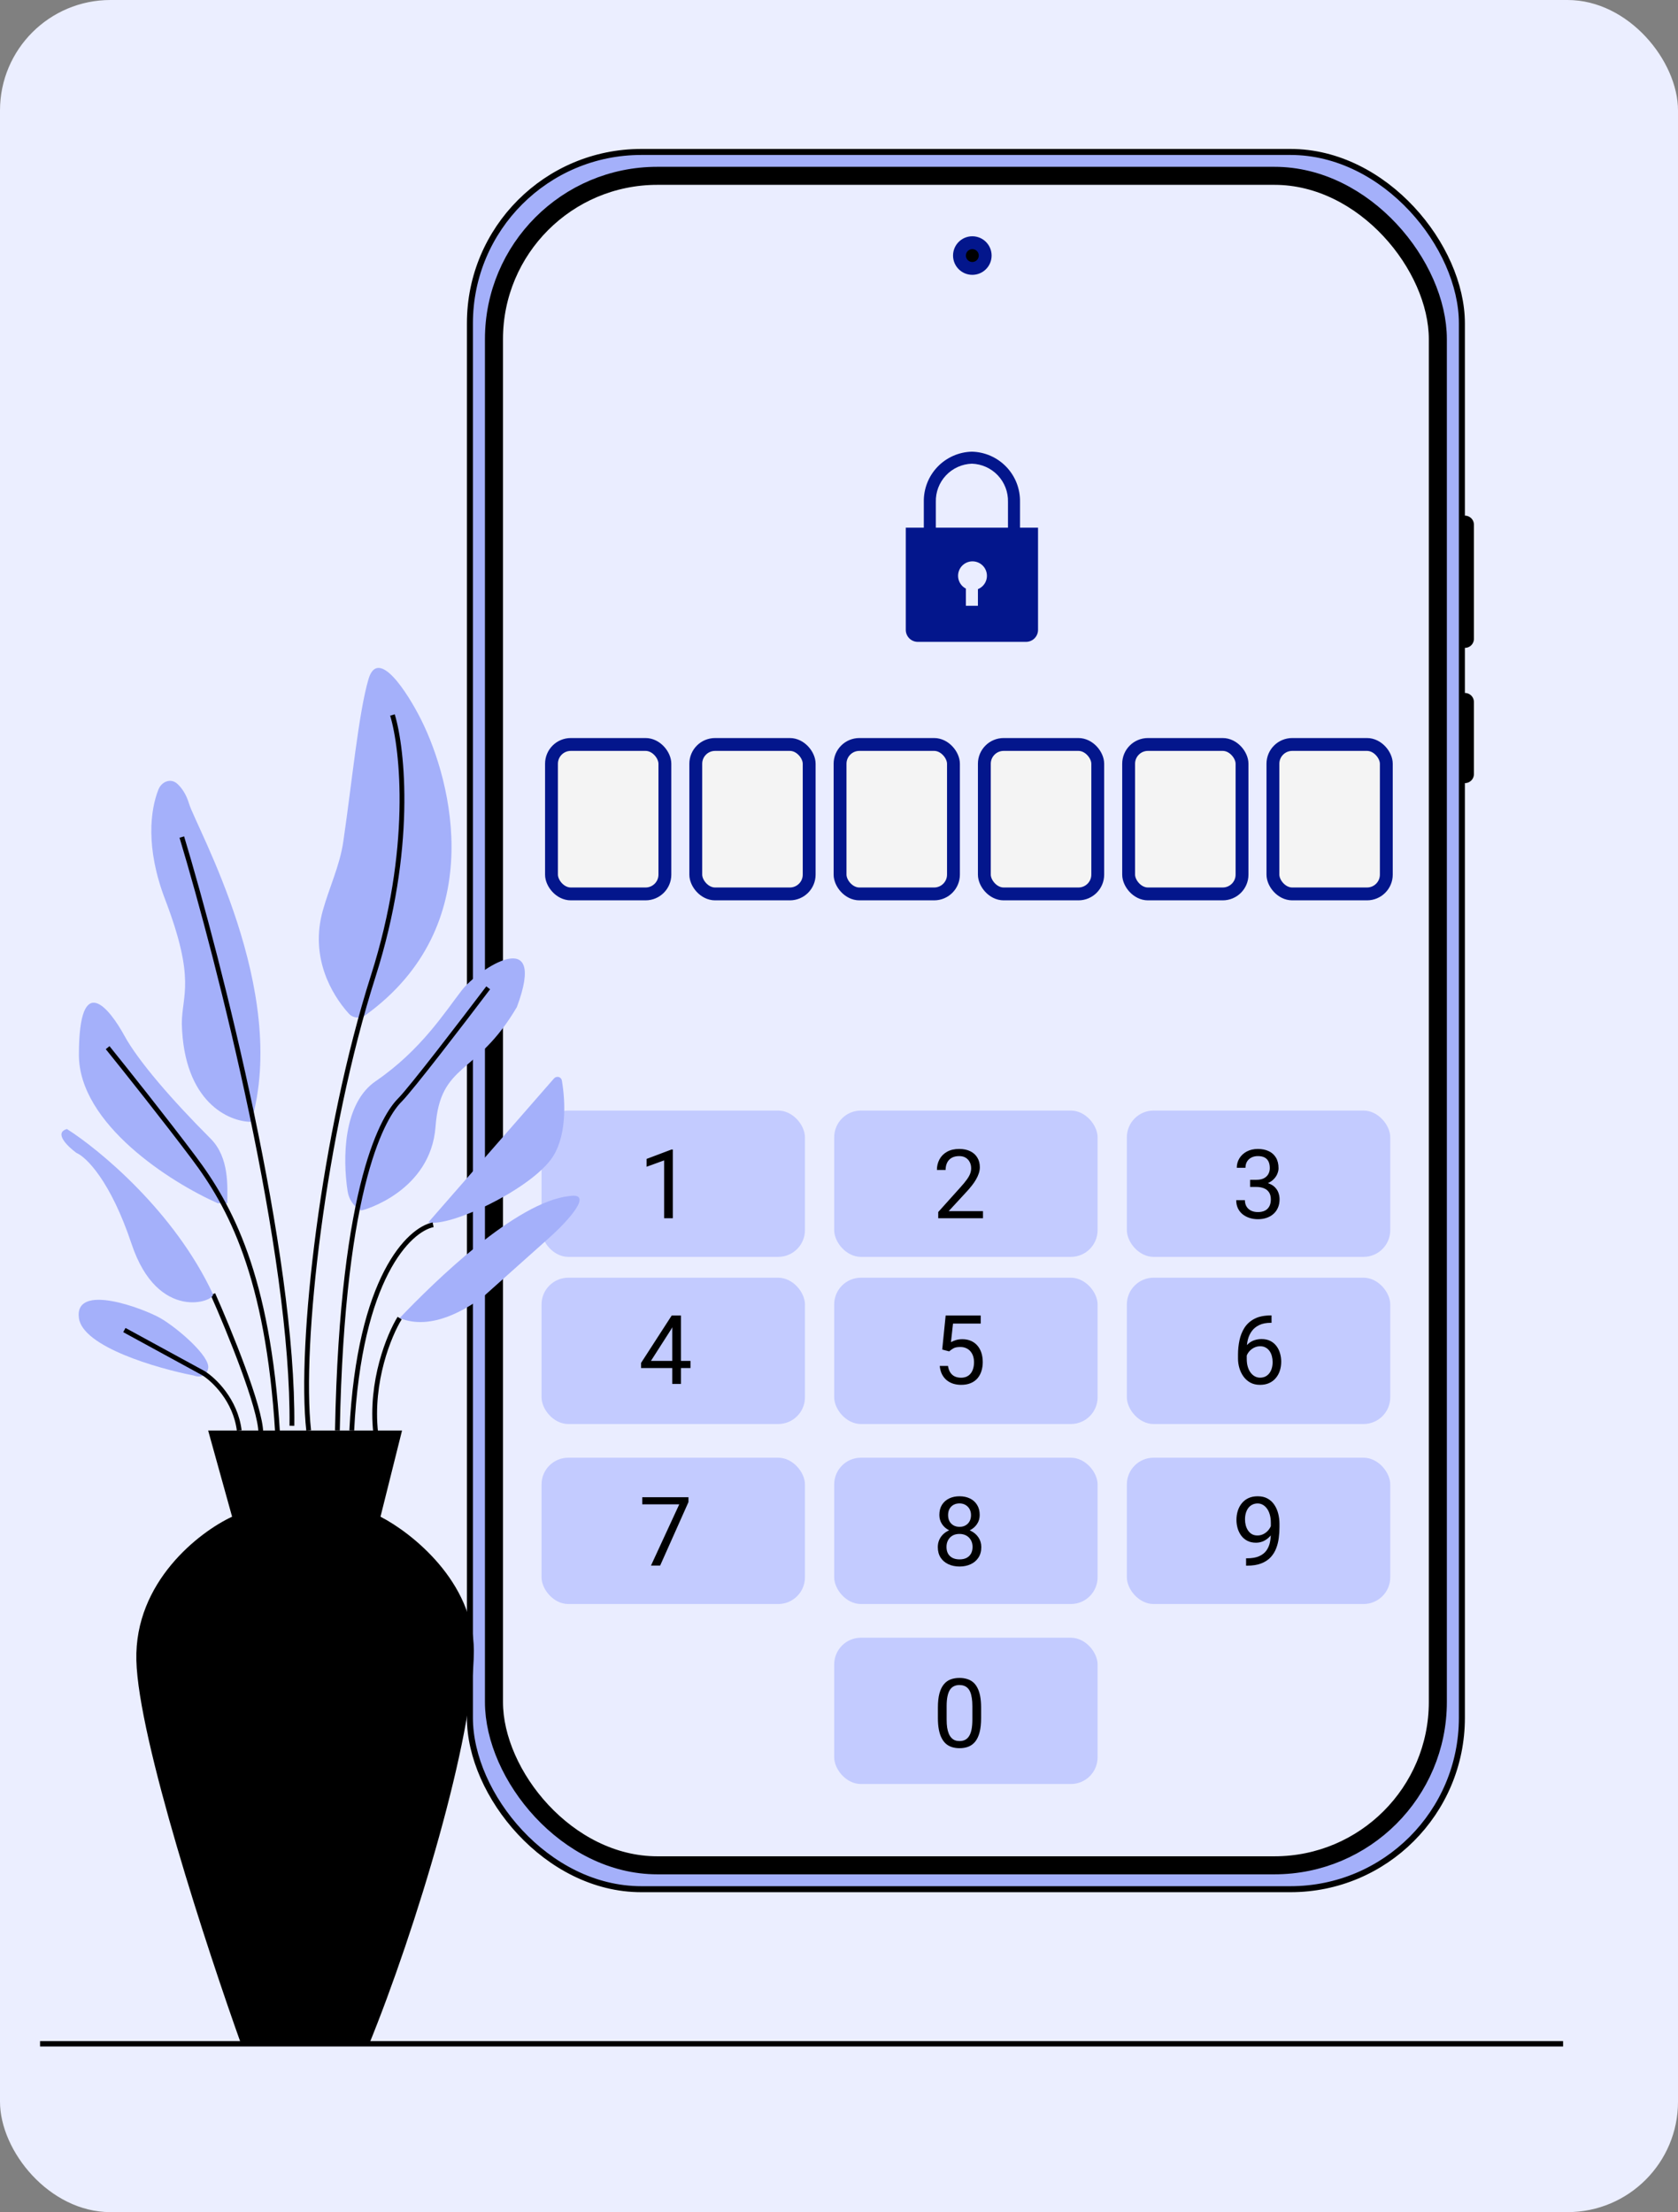
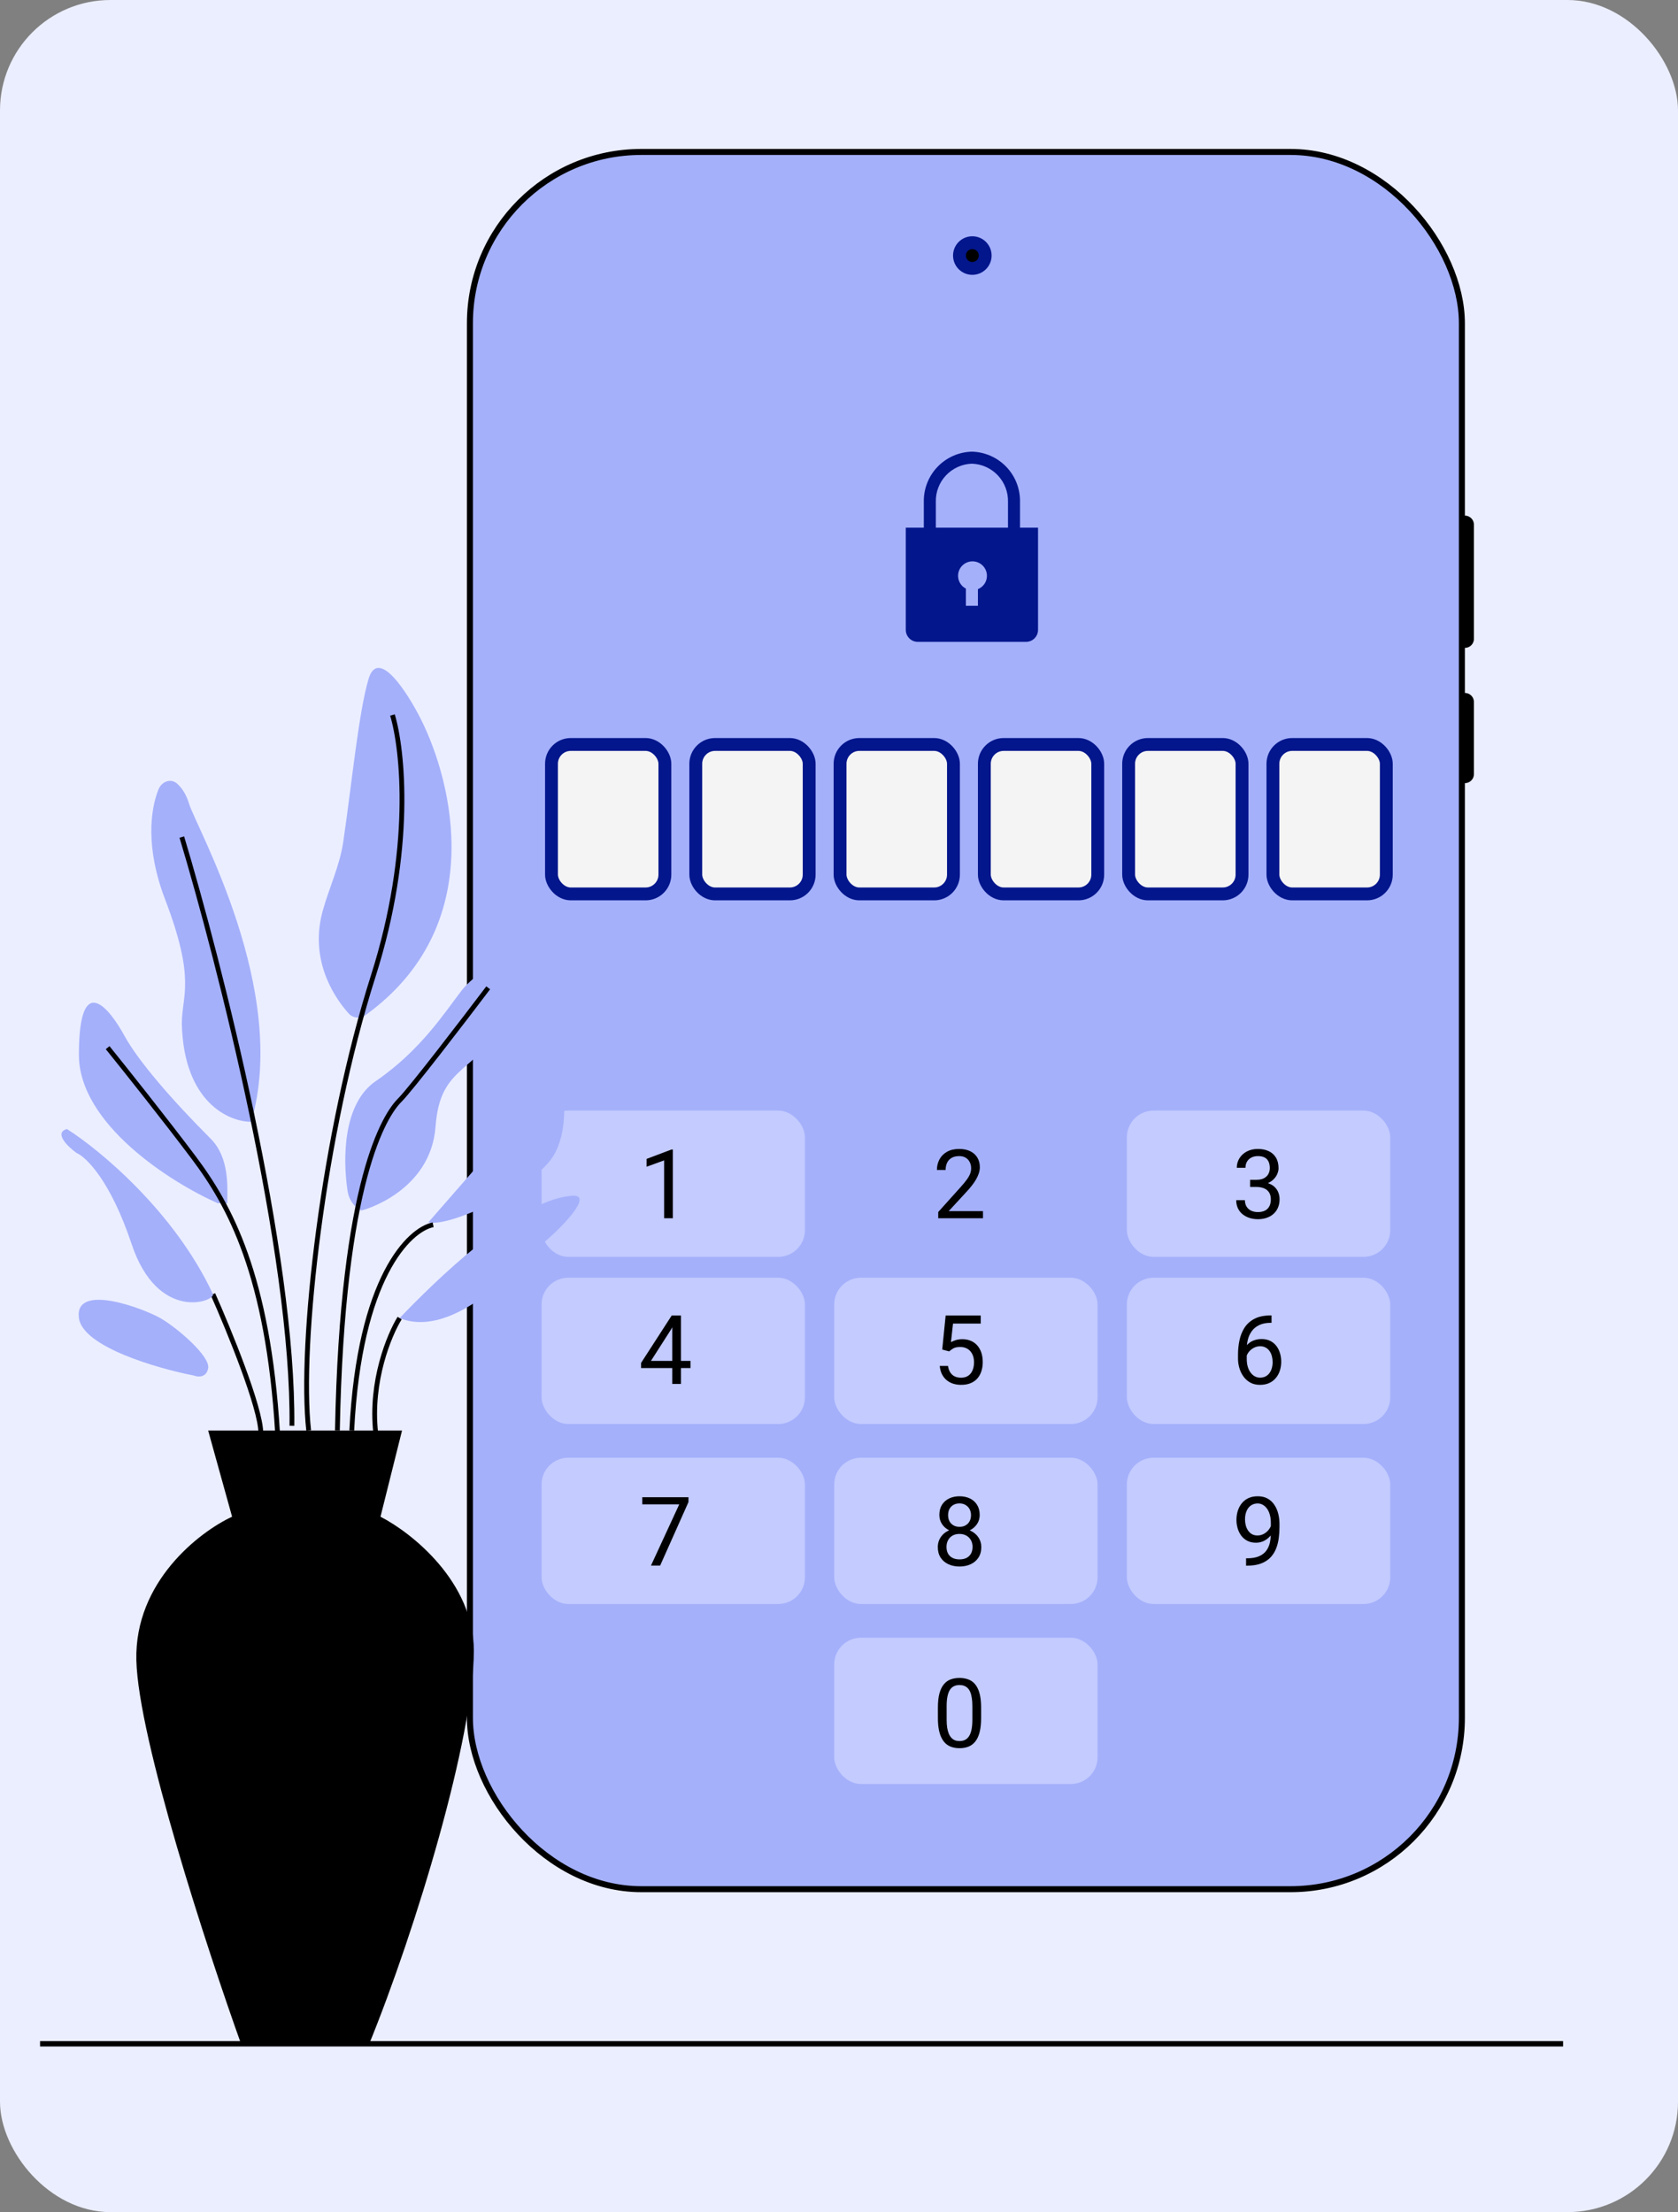
<svg xmlns="http://www.w3.org/2000/svg" width="314" height="414" viewBox="0 0 314 414" fill="none">
  <rect x="0" y="0" width="314" height="414" fill="#808080" stroke="none" />
  <rect width="314" height="414" rx="20.666" fill="#EBEEFF" />
  <path d="M274.121 98.188L274.121 119.562" stroke="black" stroke-width="3.375" stroke-linecap="round" />
  <path d="M274.121 131.375L274.121 144.875" stroke="black" stroke-width="3.375" stroke-linecap="round" />
  <rect x="87.934" y="28.438" width="185.625" height="325.125" rx="32.062" fill="#A4B0FA" stroke="black" stroke-width="1.125" />
-   <rect x="92.434" y="32.906" width="176.625" height="316.188" rx="30.562" fill="#EAEDFF" stroke="black" stroke-width="3.375" />
  <rect x="103.199" y="139.328" width="21.219" height="27.969" rx="3.609" fill="#F4F4F4" stroke="#03168C" stroke-width="2.406" />
  <rect x="130.199" y="139.328" width="21.219" height="27.969" rx="3.609" fill="#F4F4F4" stroke="#03168C" stroke-width="2.406" />
  <rect x="157.199" y="139.328" width="21.219" height="27.969" rx="3.609" fill="#F4F4F4" stroke="#03168C" stroke-width="2.406" />
  <rect x="184.199" y="139.328" width="21.219" height="27.969" rx="3.609" fill="#F4F4F4" stroke="#03168C" stroke-width="2.406" />
  <rect x="211.199" y="139.328" width="21.219" height="27.969" rx="3.609" fill="#F4F4F4" stroke="#03168C" stroke-width="2.406" />
  <rect x="238.199" y="139.328" width="21.219" height="27.969" rx="3.609" fill="#F4F4F4" stroke="#03168C" stroke-width="2.406" />
  <rect x="101.34" y="207.844" width="49.287" height="27.381" rx="5" fill="#C3CBFF" />
  <rect x="101.34" y="239.125" width="49.287" height="27.381" rx="5" fill="#C3CBFF" />
  <rect x="101.34" y="272.812" width="49.287" height="27.381" rx="5" fill="#C3CBFF" />
-   <rect x="156.102" y="207.844" width="49.287" height="27.381" rx="5" fill="#C3CBFF" />
  <rect x="156.102" y="239.125" width="49.287" height="27.381" rx="5" fill="#C3CBFF" />
  <rect x="156.102" y="272.812" width="49.287" height="27.381" rx="5" fill="#C3CBFF" />
  <rect x="156.102" y="306.5" width="49.287" height="27.381" rx="5" fill="#C3CBFF" />
  <rect x="210.867" y="207.844" width="49.287" height="27.381" rx="5" fill="#C3CBFF" />
  <rect x="210.867" y="239.125" width="49.287" height="27.381" rx="5" fill="#C3CBFF" />
  <rect x="210.867" y="272.812" width="49.287" height="27.381" rx="5" fill="#C3CBFF" />
  <path d="M125.903 215.133V228H124.277V217.163L120.999 218.358V216.891L125.648 215.133H125.903Z" fill="black" />
  <path d="M129.208 254.693V256.029H119.962V255.071L125.692 246.203H127.02L125.596 248.77L121.808 254.693H129.208ZM127.424 246.203V259H125.798V246.203H127.424Z" fill="black" />
  <path d="M128.83 280.203V281.117L123.53 293H121.816L127.107 281.539H120.182V280.203H128.83Z" fill="black" />
  <path d="M183.944 226.664V228H175.568V226.831L179.761 222.164C180.276 221.59 180.675 221.104 180.956 220.705C181.243 220.301 181.442 219.94 181.554 219.624C181.671 219.302 181.729 218.974 181.729 218.64C181.729 218.218 181.642 217.837 181.466 217.497C181.296 217.151 181.044 216.876 180.71 216.671C180.376 216.466 179.972 216.363 179.497 216.363C178.929 216.363 178.454 216.475 178.073 216.697C177.698 216.914 177.417 217.219 177.229 217.611C177.042 218.004 176.948 218.455 176.948 218.965H175.322C175.322 218.244 175.48 217.585 175.797 216.987C176.113 216.39 176.582 215.915 177.203 215.563C177.824 215.206 178.589 215.027 179.497 215.027C180.306 215.027 180.997 215.171 181.571 215.458C182.146 215.739 182.585 216.138 182.89 216.653C183.2 217.163 183.355 217.761 183.355 218.446C183.355 218.821 183.291 219.202 183.162 219.589C183.039 219.97 182.866 220.351 182.644 220.731C182.427 221.112 182.172 221.487 181.879 221.856C181.592 222.226 181.284 222.589 180.956 222.946L177.528 226.664H183.944Z" fill="black" />
  <path d="M177.616 252.909L176.315 252.575L176.957 246.203H183.522V247.706H178.337L177.95 251.187C178.185 251.052 178.48 250.926 178.838 250.809C179.201 250.691 179.617 250.633 180.086 250.633C180.678 250.633 181.208 250.735 181.677 250.94C182.146 251.14 182.544 251.427 182.872 251.802C183.206 252.177 183.461 252.628 183.637 253.155C183.812 253.683 183.9 254.271 183.9 254.922C183.9 255.537 183.815 256.103 183.646 256.618C183.481 257.134 183.232 257.585 182.898 257.972C182.564 258.353 182.143 258.648 181.633 258.859C181.129 259.07 180.534 259.176 179.849 259.176C179.333 259.176 178.844 259.105 178.381 258.965C177.924 258.818 177.514 258.599 177.15 258.306C176.793 258.007 176.5 257.638 176.271 257.198C176.049 256.753 175.908 256.231 175.85 255.634H177.396C177.467 256.114 177.607 256.519 177.818 256.847C178.029 257.175 178.305 257.424 178.645 257.594C178.99 257.758 179.392 257.84 179.849 257.84C180.235 257.84 180.578 257.772 180.877 257.638C181.176 257.503 181.428 257.31 181.633 257.058C181.838 256.806 181.993 256.501 182.099 256.144C182.21 255.786 182.266 255.385 182.266 254.939C182.266 254.535 182.21 254.16 182.099 253.814C181.987 253.469 181.82 253.167 181.598 252.909C181.381 252.651 181.114 252.452 180.798 252.312C180.481 252.165 180.118 252.092 179.708 252.092C179.163 252.092 178.75 252.165 178.469 252.312C178.193 252.458 177.909 252.657 177.616 252.909Z" fill="black" />
  <path d="M183.628 289.537C183.628 290.316 183.446 290.979 183.083 291.523C182.726 292.062 182.239 292.473 181.624 292.754C181.015 293.035 180.326 293.176 179.559 293.176C178.791 293.176 178.1 293.035 177.484 292.754C176.869 292.473 176.383 292.062 176.025 291.523C175.668 290.979 175.489 290.316 175.489 289.537C175.489 289.027 175.586 288.562 175.779 288.14C175.979 287.712 176.257 287.34 176.614 287.023C176.978 286.707 177.405 286.464 177.897 286.294C178.396 286.118 178.943 286.03 179.541 286.03C180.326 286.03 181.026 286.183 181.642 286.487C182.257 286.786 182.74 287.199 183.092 287.727C183.449 288.254 183.628 288.857 183.628 289.537ZM181.993 289.502C181.993 289.027 181.891 288.608 181.686 288.245C181.48 287.876 181.193 287.589 180.824 287.384C180.455 287.179 180.027 287.076 179.541 287.076C179.043 287.076 178.612 287.179 178.249 287.384C177.892 287.589 177.613 287.876 177.414 288.245C177.215 288.608 177.115 289.027 177.115 289.502C177.115 289.994 177.212 290.416 177.405 290.768C177.604 291.113 177.886 291.38 178.249 291.567C178.618 291.749 179.055 291.84 179.559 291.84C180.062 291.84 180.496 291.749 180.859 291.567C181.223 291.38 181.501 291.113 181.694 290.768C181.894 290.416 181.993 289.994 181.993 289.502ZM183.329 283.534C183.329 284.155 183.165 284.715 182.837 285.213C182.509 285.711 182.061 286.104 181.492 286.391C180.924 286.678 180.279 286.821 179.559 286.821C178.826 286.821 178.173 286.678 177.599 286.391C177.03 286.104 176.585 285.711 176.263 285.213C175.94 284.715 175.779 284.155 175.779 283.534C175.779 282.79 175.94 282.157 176.263 281.636C176.591 281.114 177.039 280.716 177.607 280.44C178.176 280.165 178.823 280.027 179.55 280.027C180.282 280.027 180.933 280.165 181.501 280.44C182.069 280.716 182.515 281.114 182.837 281.636C183.165 282.157 183.329 282.79 183.329 283.534ZM181.703 283.561C181.703 283.133 181.612 282.755 181.431 282.427C181.249 282.099 180.997 281.841 180.675 281.653C180.353 281.46 179.978 281.363 179.55 281.363C179.122 281.363 178.747 281.454 178.425 281.636C178.108 281.812 177.859 282.063 177.678 282.392C177.502 282.72 177.414 283.109 177.414 283.561C177.414 284 177.502 284.384 177.678 284.712C177.859 285.04 178.111 285.295 178.434 285.477C178.756 285.658 179.131 285.749 179.559 285.749C179.986 285.749 180.358 285.658 180.675 285.477C180.997 285.295 181.249 285.04 181.431 284.712C181.612 284.384 181.703 284 181.703 283.561Z" fill="black" />
  <path d="M183.593 319.582V321.533C183.593 322.582 183.499 323.467 183.312 324.188C183.124 324.908 182.854 325.488 182.503 325.928C182.151 326.367 181.727 326.687 181.229 326.886C180.736 327.079 180.18 327.176 179.559 327.176C179.066 327.176 178.612 327.114 178.196 326.991C177.78 326.868 177.405 326.672 177.071 326.402C176.743 326.127 176.462 325.77 176.228 325.33C175.993 324.891 175.814 324.357 175.691 323.73C175.568 323.104 175.507 322.371 175.507 321.533V319.582C175.507 318.533 175.601 317.654 175.788 316.945C175.981 316.236 176.254 315.668 176.605 315.24C176.957 314.807 177.379 314.496 177.871 314.309C178.369 314.121 178.926 314.027 179.541 314.027C180.039 314.027 180.496 314.089 180.912 314.212C181.334 314.329 181.709 314.52 182.037 314.783C182.365 315.041 182.644 315.387 182.872 315.82C183.106 316.248 183.285 316.772 183.408 317.394C183.531 318.015 183.593 318.744 183.593 319.582ZM181.958 321.797V319.31C181.958 318.735 181.923 318.231 181.853 317.798C181.788 317.358 181.691 316.983 181.562 316.673C181.434 316.362 181.27 316.11 181.07 315.917C180.877 315.724 180.651 315.583 180.394 315.495C180.142 315.401 179.857 315.354 179.541 315.354C179.154 315.354 178.812 315.428 178.513 315.574C178.214 315.715 177.962 315.94 177.757 316.251C177.558 316.562 177.405 316.969 177.3 317.473C177.194 317.977 177.142 318.589 177.142 319.31V321.797C177.142 322.371 177.174 322.878 177.238 323.317C177.309 323.757 177.411 324.138 177.546 324.46C177.681 324.776 177.845 325.037 178.038 325.242C178.231 325.447 178.454 325.6 178.706 325.699C178.964 325.793 179.248 325.84 179.559 325.84C179.957 325.84 180.306 325.764 180.604 325.611C180.903 325.459 181.152 325.222 181.352 324.899C181.557 324.571 181.709 324.152 181.809 323.643C181.908 323.127 181.958 322.512 181.958 321.797Z" fill="black" />
  <path d="M233.933 220.802H235.093C235.661 220.802 236.13 220.708 236.499 220.521C236.874 220.327 237.152 220.066 237.334 219.738C237.521 219.404 237.615 219.029 237.615 218.613C237.615 218.121 237.533 217.708 237.369 217.374C237.205 217.04 236.959 216.788 236.631 216.618C236.303 216.448 235.887 216.363 235.383 216.363C234.926 216.363 234.521 216.454 234.17 216.636C233.824 216.812 233.552 217.063 233.353 217.392C233.159 217.72 233.062 218.106 233.062 218.552H231.437C231.437 217.901 231.601 217.31 231.929 216.776C232.257 216.243 232.717 215.818 233.309 215.502C233.906 215.186 234.598 215.027 235.383 215.027C236.156 215.027 236.833 215.165 237.413 215.44C237.993 215.71 238.444 216.114 238.767 216.653C239.089 217.187 239.25 217.852 239.25 218.648C239.25 218.971 239.174 219.316 239.021 219.686C238.875 220.049 238.644 220.389 238.327 220.705C238.017 221.021 237.612 221.282 237.114 221.487C236.616 221.687 236.019 221.786 235.321 221.786H233.933V220.802ZM233.933 222.138V221.162H235.321C236.136 221.162 236.81 221.259 237.343 221.452C237.876 221.646 238.295 221.903 238.6 222.226C238.91 222.548 239.127 222.902 239.25 223.289C239.379 223.67 239.443 224.051 239.443 224.432C239.443 225.029 239.341 225.56 239.136 226.022C238.937 226.485 238.652 226.878 238.283 227.2C237.92 227.522 237.492 227.766 237 227.93C236.508 228.094 235.972 228.176 235.392 228.176C234.835 228.176 234.311 228.097 233.818 227.938C233.332 227.78 232.901 227.552 232.526 227.253C232.151 226.948 231.858 226.576 231.647 226.137C231.437 225.691 231.331 225.185 231.331 224.616H232.957C232.957 225.062 233.054 225.451 233.247 225.785C233.446 226.119 233.728 226.38 234.091 226.567C234.46 226.749 234.894 226.84 235.392 226.84C235.89 226.84 236.317 226.755 236.675 226.585C237.038 226.409 237.316 226.146 237.51 225.794C237.709 225.442 237.809 225 237.809 224.467C237.809 223.934 237.697 223.497 237.475 223.157C237.252 222.812 236.936 222.557 236.525 222.393C236.121 222.223 235.644 222.138 235.093 222.138H233.933Z" fill="black" />
  <path d="M237.8 246.186H237.94V247.565H237.8C236.938 247.565 236.218 247.706 235.638 247.987C235.058 248.263 234.598 248.635 234.258 249.104C233.918 249.566 233.672 250.088 233.52 250.668C233.373 251.248 233.3 251.837 233.3 252.435V254.315C233.3 254.884 233.367 255.388 233.502 255.827C233.637 256.261 233.821 256.627 234.056 256.926C234.29 257.225 234.554 257.45 234.847 257.603C235.146 257.755 235.456 257.831 235.778 257.831C236.153 257.831 236.487 257.761 236.78 257.62C237.073 257.474 237.319 257.271 237.519 257.014C237.724 256.75 237.879 256.439 237.984 256.082C238.09 255.725 238.143 255.332 238.143 254.904C238.143 254.523 238.096 254.157 238.002 253.806C237.908 253.448 237.765 253.132 237.571 252.856C237.378 252.575 237.135 252.355 236.842 252.197C236.555 252.033 236.212 251.951 235.813 251.951C235.362 251.951 234.94 252.062 234.548 252.285C234.161 252.502 233.842 252.789 233.59 253.146C233.344 253.498 233.203 253.882 233.168 254.298L232.307 254.289C232.389 253.633 232.541 253.073 232.764 252.61C232.992 252.142 233.273 251.761 233.607 251.468C233.947 251.169 234.325 250.952 234.741 250.817C235.163 250.677 235.608 250.606 236.077 250.606C236.716 250.606 237.267 250.727 237.729 250.967C238.192 251.207 238.573 251.529 238.872 251.934C239.171 252.332 239.391 252.783 239.531 253.287C239.678 253.785 239.751 254.298 239.751 254.825C239.751 255.429 239.666 255.994 239.496 256.521C239.326 257.049 239.071 257.512 238.731 257.91C238.397 258.309 237.984 258.619 237.492 258.842C237 259.064 236.429 259.176 235.778 259.176C235.087 259.176 234.483 259.035 233.968 258.754C233.452 258.467 233.024 258.086 232.685 257.611C232.345 257.137 232.09 256.609 231.92 256.029C231.75 255.449 231.665 254.86 231.665 254.263V253.498C231.665 252.596 231.756 251.711 231.938 250.844C232.119 249.977 232.433 249.191 232.878 248.488C233.329 247.785 233.953 247.226 234.75 246.81C235.547 246.394 236.563 246.186 237.8 246.186Z" fill="black" />
  <path d="M233.177 291.638H233.344C234.281 291.638 235.043 291.506 235.629 291.242C236.215 290.979 236.666 290.624 236.982 290.179C237.299 289.733 237.516 289.232 237.633 288.676C237.75 288.113 237.809 287.536 237.809 286.944V284.984C237.809 284.404 237.741 283.889 237.606 283.438C237.478 282.986 237.296 282.608 237.062 282.304C236.833 281.999 236.572 281.768 236.279 281.609C235.986 281.451 235.676 281.372 235.348 281.372C234.973 281.372 234.636 281.448 234.337 281.601C234.044 281.747 233.795 281.955 233.59 282.225C233.391 282.494 233.238 282.811 233.133 283.174C233.027 283.537 232.975 283.933 232.975 284.36C232.975 284.741 233.021 285.11 233.115 285.468C233.209 285.825 233.353 286.147 233.546 286.435C233.739 286.722 233.979 286.95 234.267 287.12C234.56 287.284 234.902 287.366 235.295 287.366C235.658 287.366 235.998 287.296 236.314 287.155C236.637 287.009 236.921 286.812 237.167 286.566C237.419 286.314 237.618 286.03 237.765 285.714C237.917 285.397 238.005 285.066 238.028 284.721H238.802C238.802 285.207 238.705 285.688 238.512 286.162C238.324 286.631 238.061 287.059 237.721 287.445C237.381 287.832 236.982 288.143 236.525 288.377C236.068 288.605 235.57 288.72 235.031 288.72C234.398 288.72 233.851 288.597 233.388 288.351C232.925 288.104 232.544 287.776 232.245 287.366C231.952 286.956 231.732 286.499 231.586 285.995C231.445 285.485 231.375 284.97 231.375 284.448C231.375 283.839 231.46 283.268 231.63 282.734C231.8 282.201 232.052 281.732 232.386 281.328C232.72 280.918 233.133 280.599 233.625 280.37C234.123 280.142 234.697 280.027 235.348 280.027C236.08 280.027 236.704 280.174 237.22 280.467C237.735 280.76 238.154 281.152 238.477 281.645C238.805 282.137 239.045 282.69 239.197 283.306C239.35 283.921 239.426 284.554 239.426 285.204V285.793C239.426 286.455 239.382 287.129 239.294 287.814C239.212 288.494 239.051 289.145 238.811 289.766C238.576 290.387 238.233 290.943 237.782 291.436C237.331 291.922 236.742 292.309 236.016 292.596C235.295 292.877 234.404 293.018 233.344 293.018H233.177V291.638Z" fill="black" />
  <circle cx="181.949" cy="47.828" r="2.406" fill="black" stroke="#03168C" stroke-width="2.406" />
  <g clip-path="url(#clip0_66483_23566)">
    <path d="M190.871 98.751V93.936C190.919 91.497 190 89.138 188.313 87.376C186.626 85.613 184.31 84.59 181.871 84.531C179.432 84.59 177.116 85.613 175.429 87.376C173.743 89.138 172.823 91.497 172.871 93.936V98.751H169.496V117.876C169.496 118.473 169.733 119.045 170.155 119.467C170.577 119.889 171.149 120.126 171.746 120.126H191.996C192.593 120.126 193.165 119.889 193.587 119.467C194.009 119.045 194.246 118.473 194.246 117.876V98.751H190.871ZM182.996 110.26V113.376H180.746V110.159C180.198 109.877 179.763 109.416 179.514 108.853C179.264 108.29 179.214 107.659 179.372 107.064C179.531 106.468 179.888 105.945 180.384 105.581C180.881 105.216 181.487 105.033 182.103 105.061C182.718 105.088 183.306 105.326 183.767 105.733C184.229 106.141 184.538 106.694 184.642 107.301C184.747 107.908 184.64 108.532 184.341 109.071C184.041 109.609 183.567 110.029 182.996 110.26ZM188.621 98.751H175.121V93.936C175.073 92.094 175.755 90.307 177.02 88.966C178.285 87.626 180.029 86.84 181.871 86.781C183.713 86.84 185.457 87.626 186.722 88.966C187.987 90.307 188.67 92.094 188.621 93.936V98.751Z" fill="#03168C" />
  </g>
  <line x1="7.496" y1="382.5" x2="292.496" y2="382.5" stroke="black" />
  <path d="M103.662 201.839L80.156 228.764C84.187 229.66 98.52 222.941 102.999 217.119C106.101 213.085 105.846 206.297 105.14 202.223C105.016 201.51 104.138 201.294 103.662 201.839Z" fill="#A4B0FA" />
  <path d="M106.581 223.837C96.549 224.912 81.35 239.812 74.781 246.68C80.873 249.188 87.621 244.739 90.457 242.649L102.998 231.451C106.133 228.615 111.239 223.121 106.581 223.837Z" fill="#A4B0FA" />
  <path d="M60.393 170.458C57.996 179.087 61.969 186.036 65.261 189.687C66.076 190.591 67.44 190.676 68.426 189.962C91.473 173.274 84.644 146.373 78.812 134.709C76.274 129.633 70.75 121.004 68.958 127.095C67.107 133.389 65.868 146.416 64.229 157.574C63.577 162.013 61.593 166.136 60.393 170.458Z" fill="#A4B0FA" />
  <path d="M34.024 191.589C34.382 206.28 42.832 209.953 47.012 209.953C54.179 185.319 36.711 154.863 35.367 150.384C34.841 148.629 34.007 147.447 33.169 146.681C31.974 145.586 30.247 146.252 29.648 147.757C28.135 151.556 27.201 158.655 30.888 168.299C36.711 183.527 34.024 186.215 34.024 191.589Z" fill="#A4B0FA" />
  <path d="M14.766 197.412C14.766 210.355 31.935 221.299 40.743 225.181H42.535C42.535 222.195 42.983 216.671 39.399 213.088C32.233 205.921 25.867 198.579 23.276 193.828C20.588 188.902 14.766 181.288 14.766 197.412Z" fill="#A4B0FA" />
  <path d="M75.231 267.73H38.952L43.431 283.854C37.31 286.691 25.157 296.037 25.516 310.728C25.874 325.418 38.803 364.922 45.223 382.838H68.961C77.918 360.891 88.668 325.06 88.668 308.936C88.668 296.037 77.023 286.84 71.2 283.854L75.231 267.73Z" fill="black" />
  <path d="M20.141 196.07C23.276 199.952 30.89 209.507 36.265 216.673C42.983 225.631 50.149 238.62 51.941 268.18" stroke="black" stroke-width="0.896" />
  <path d="M73.439 133.812C75.38 140.232 77.38 158.984 69.856 182.632C60.45 212.193 55.971 251.607 57.763 267.731" stroke="black" stroke-width="0.896" />
  <path d="M81.052 229.215C76.573 230.111 67.257 239.068 65.824 267.733" stroke="black" stroke-width="0.896" />
  <path d="M39.848 242.203C42.834 248.921 48.805 263.523 48.805 268.181" stroke="black" stroke-width="0.896" />
  <path d="M74.784 246.68C72.843 249.815 69.23 258.504 70.305 268.178" stroke="black" stroke-width="0.896" />
  <path d="M34.023 156.656C41.04 179.946 54.985 234.589 54.626 266.837" stroke="black" stroke-width="0.896" />
  <path d="M39.847 242.201C32.681 226.794 18.647 215.179 12.526 211.297C10.018 212.013 12.675 214.581 14.317 215.776C16.109 216.522 20.677 220.971 24.619 232.795C29.546 247.576 40.295 243.545 39.847 242.201Z" fill="#A4B0FA" />
  <path d="M14.767 246.683C15.483 252.058 29.398 256.089 36.265 257.432C37.012 257.731 38.594 257.88 38.953 256.089C39.401 253.849 33.13 248.475 29.995 246.683C26.86 244.892 13.871 239.965 14.767 246.683Z" fill="#A4B0FA" />
  <path d="M70.304 202.339C64.167 206.538 64.121 216.877 65.046 222.92C65.228 224.111 65.806 225.216 66.738 225.979C67.119 226.291 67.458 226.525 67.617 226.525C68.065 226.525 80.606 222.942 81.501 210.849C82.397 198.756 89.115 201.443 96.73 188.454C102.552 172.778 89.563 181.288 86.428 185.319C83.293 189.35 78.814 196.516 70.304 202.339Z" fill="#A4B0FA" />
  <path d="M91.354 184.871C86.725 190.992 76.932 203.772 74.782 205.922C72.094 208.609 64.032 220.702 63.137 267.73" stroke="black" stroke-width="0.896" />
-   <path d="M23.273 248.922L38.054 256.984C39.995 258.178 44.055 262 44.772 267.733" stroke="black" stroke-width="0.896" />
  <defs>
    <clipPath id="clip0_66483_23566">
      <rect width="40.5" height="40.5" fill="white" transform="translate(161.621 81.875)" />
    </clipPath>
  </defs>
</svg>